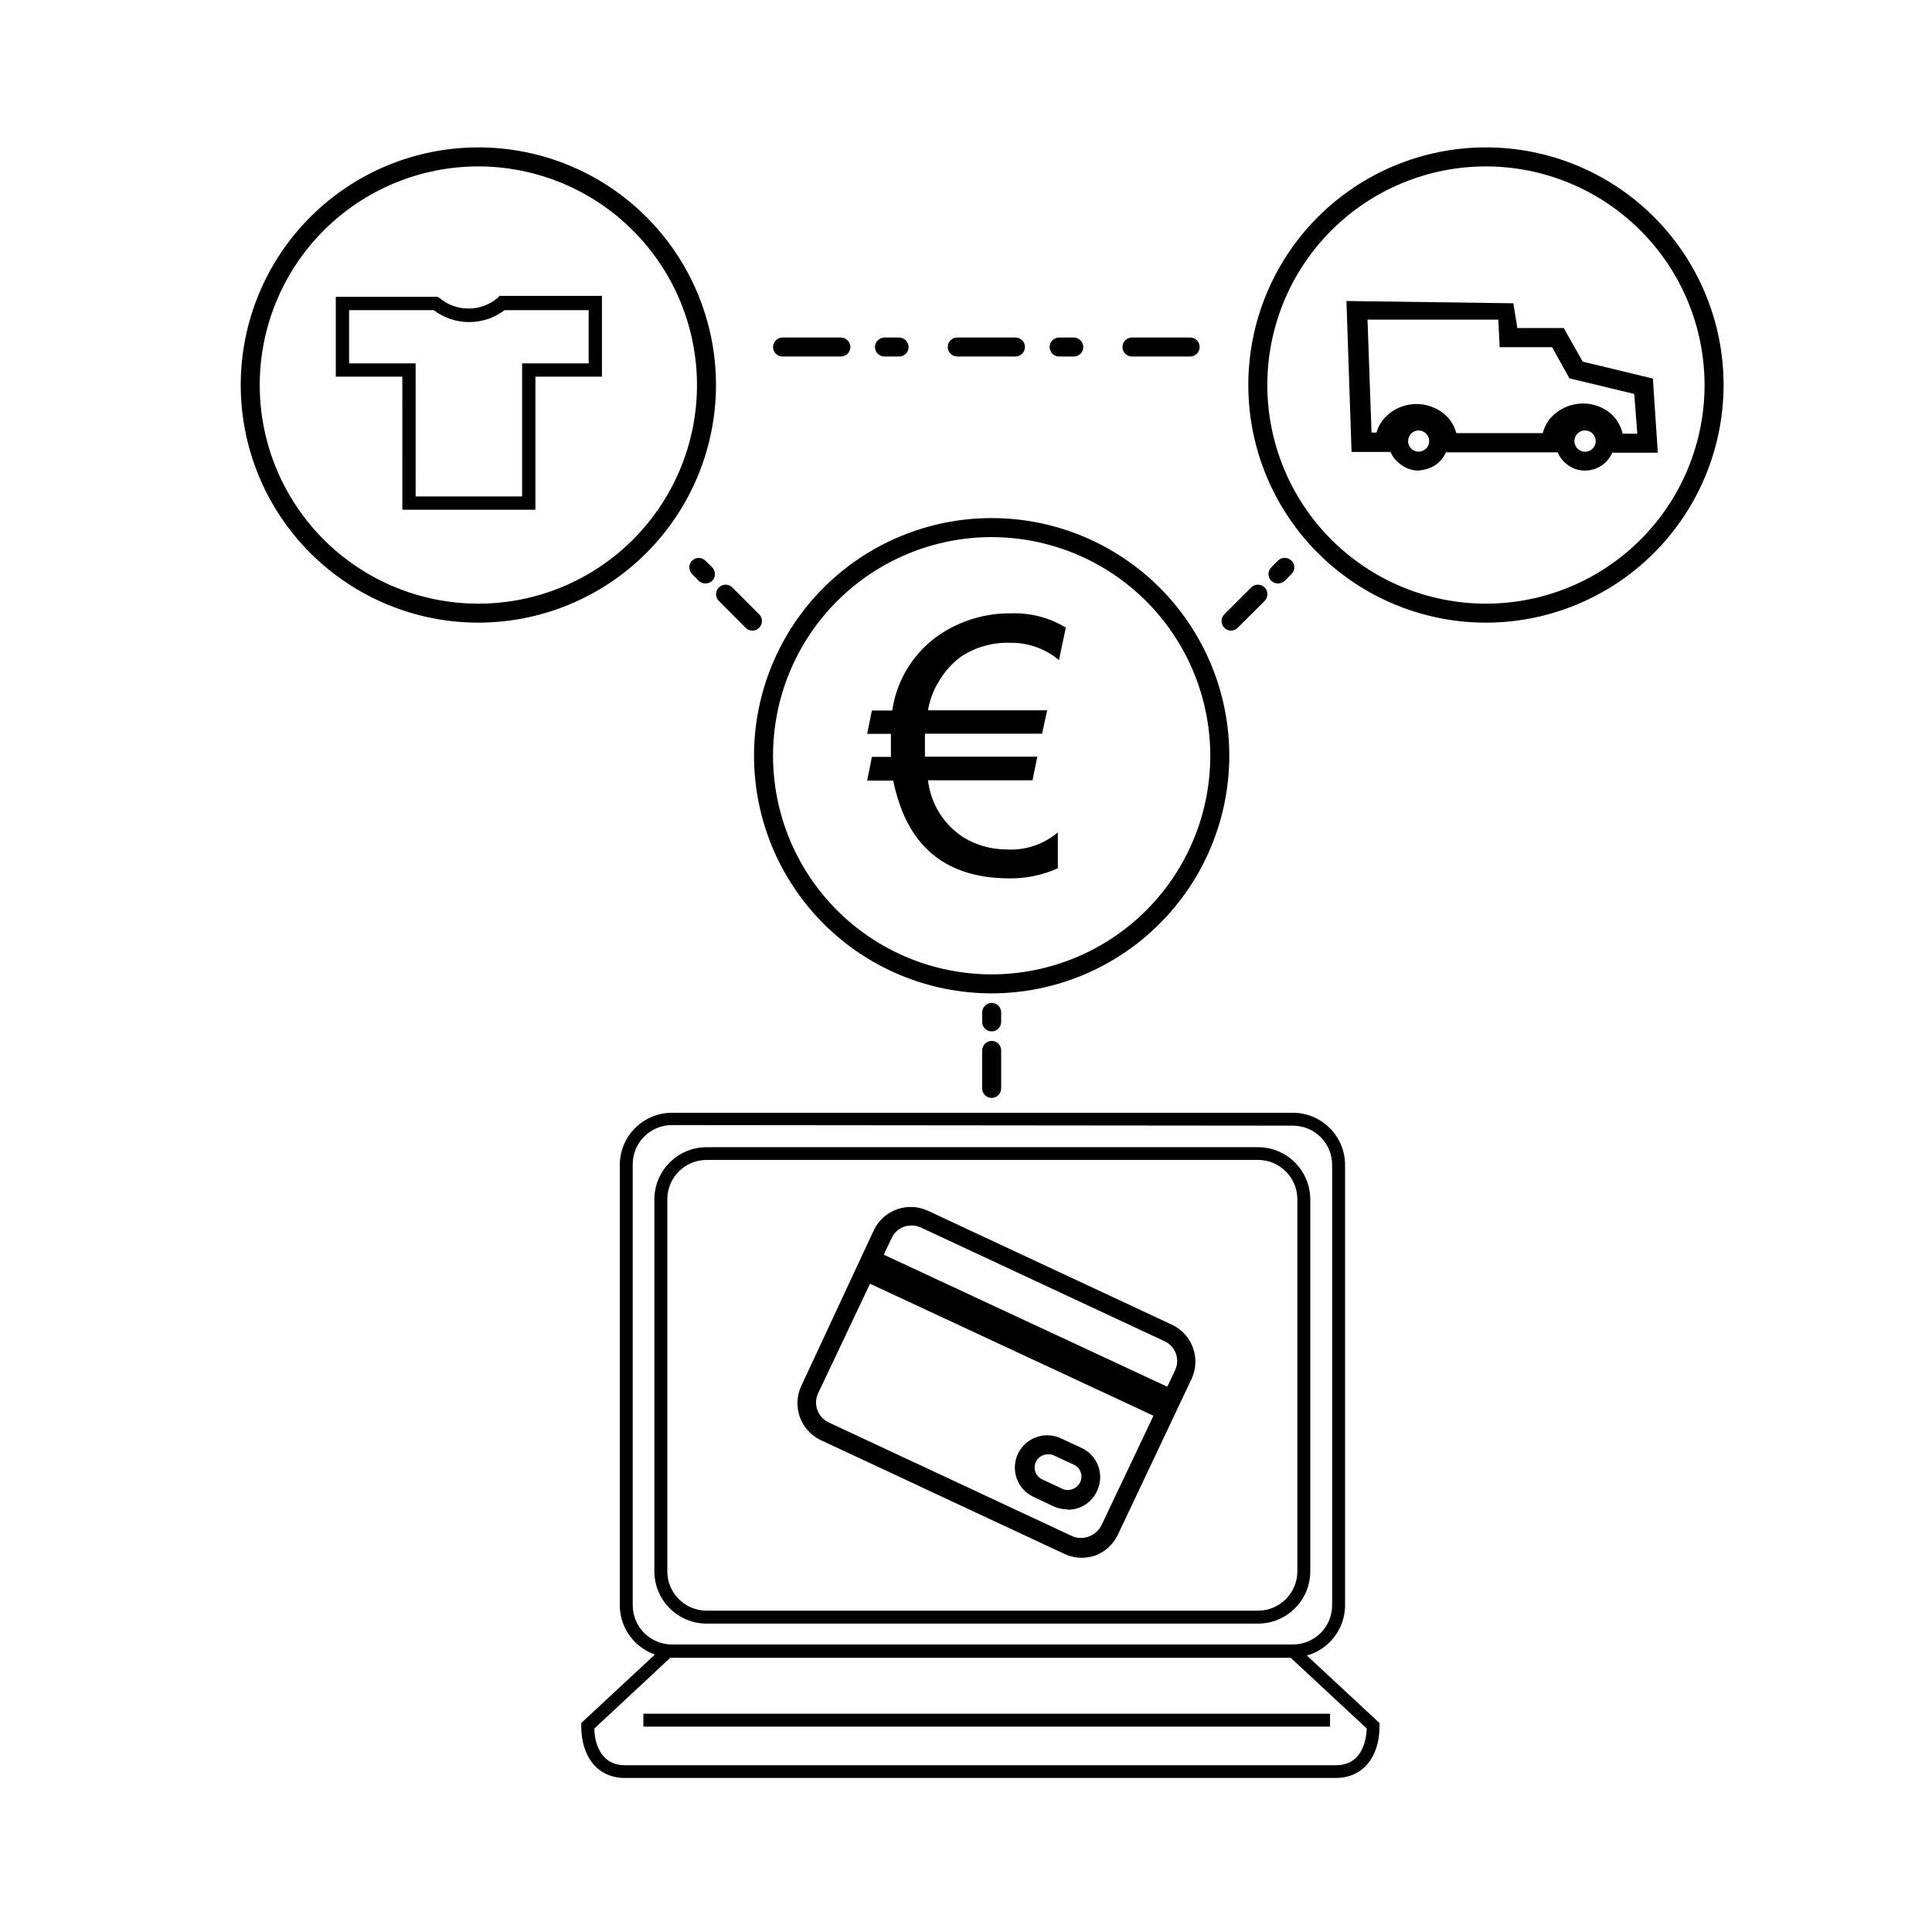
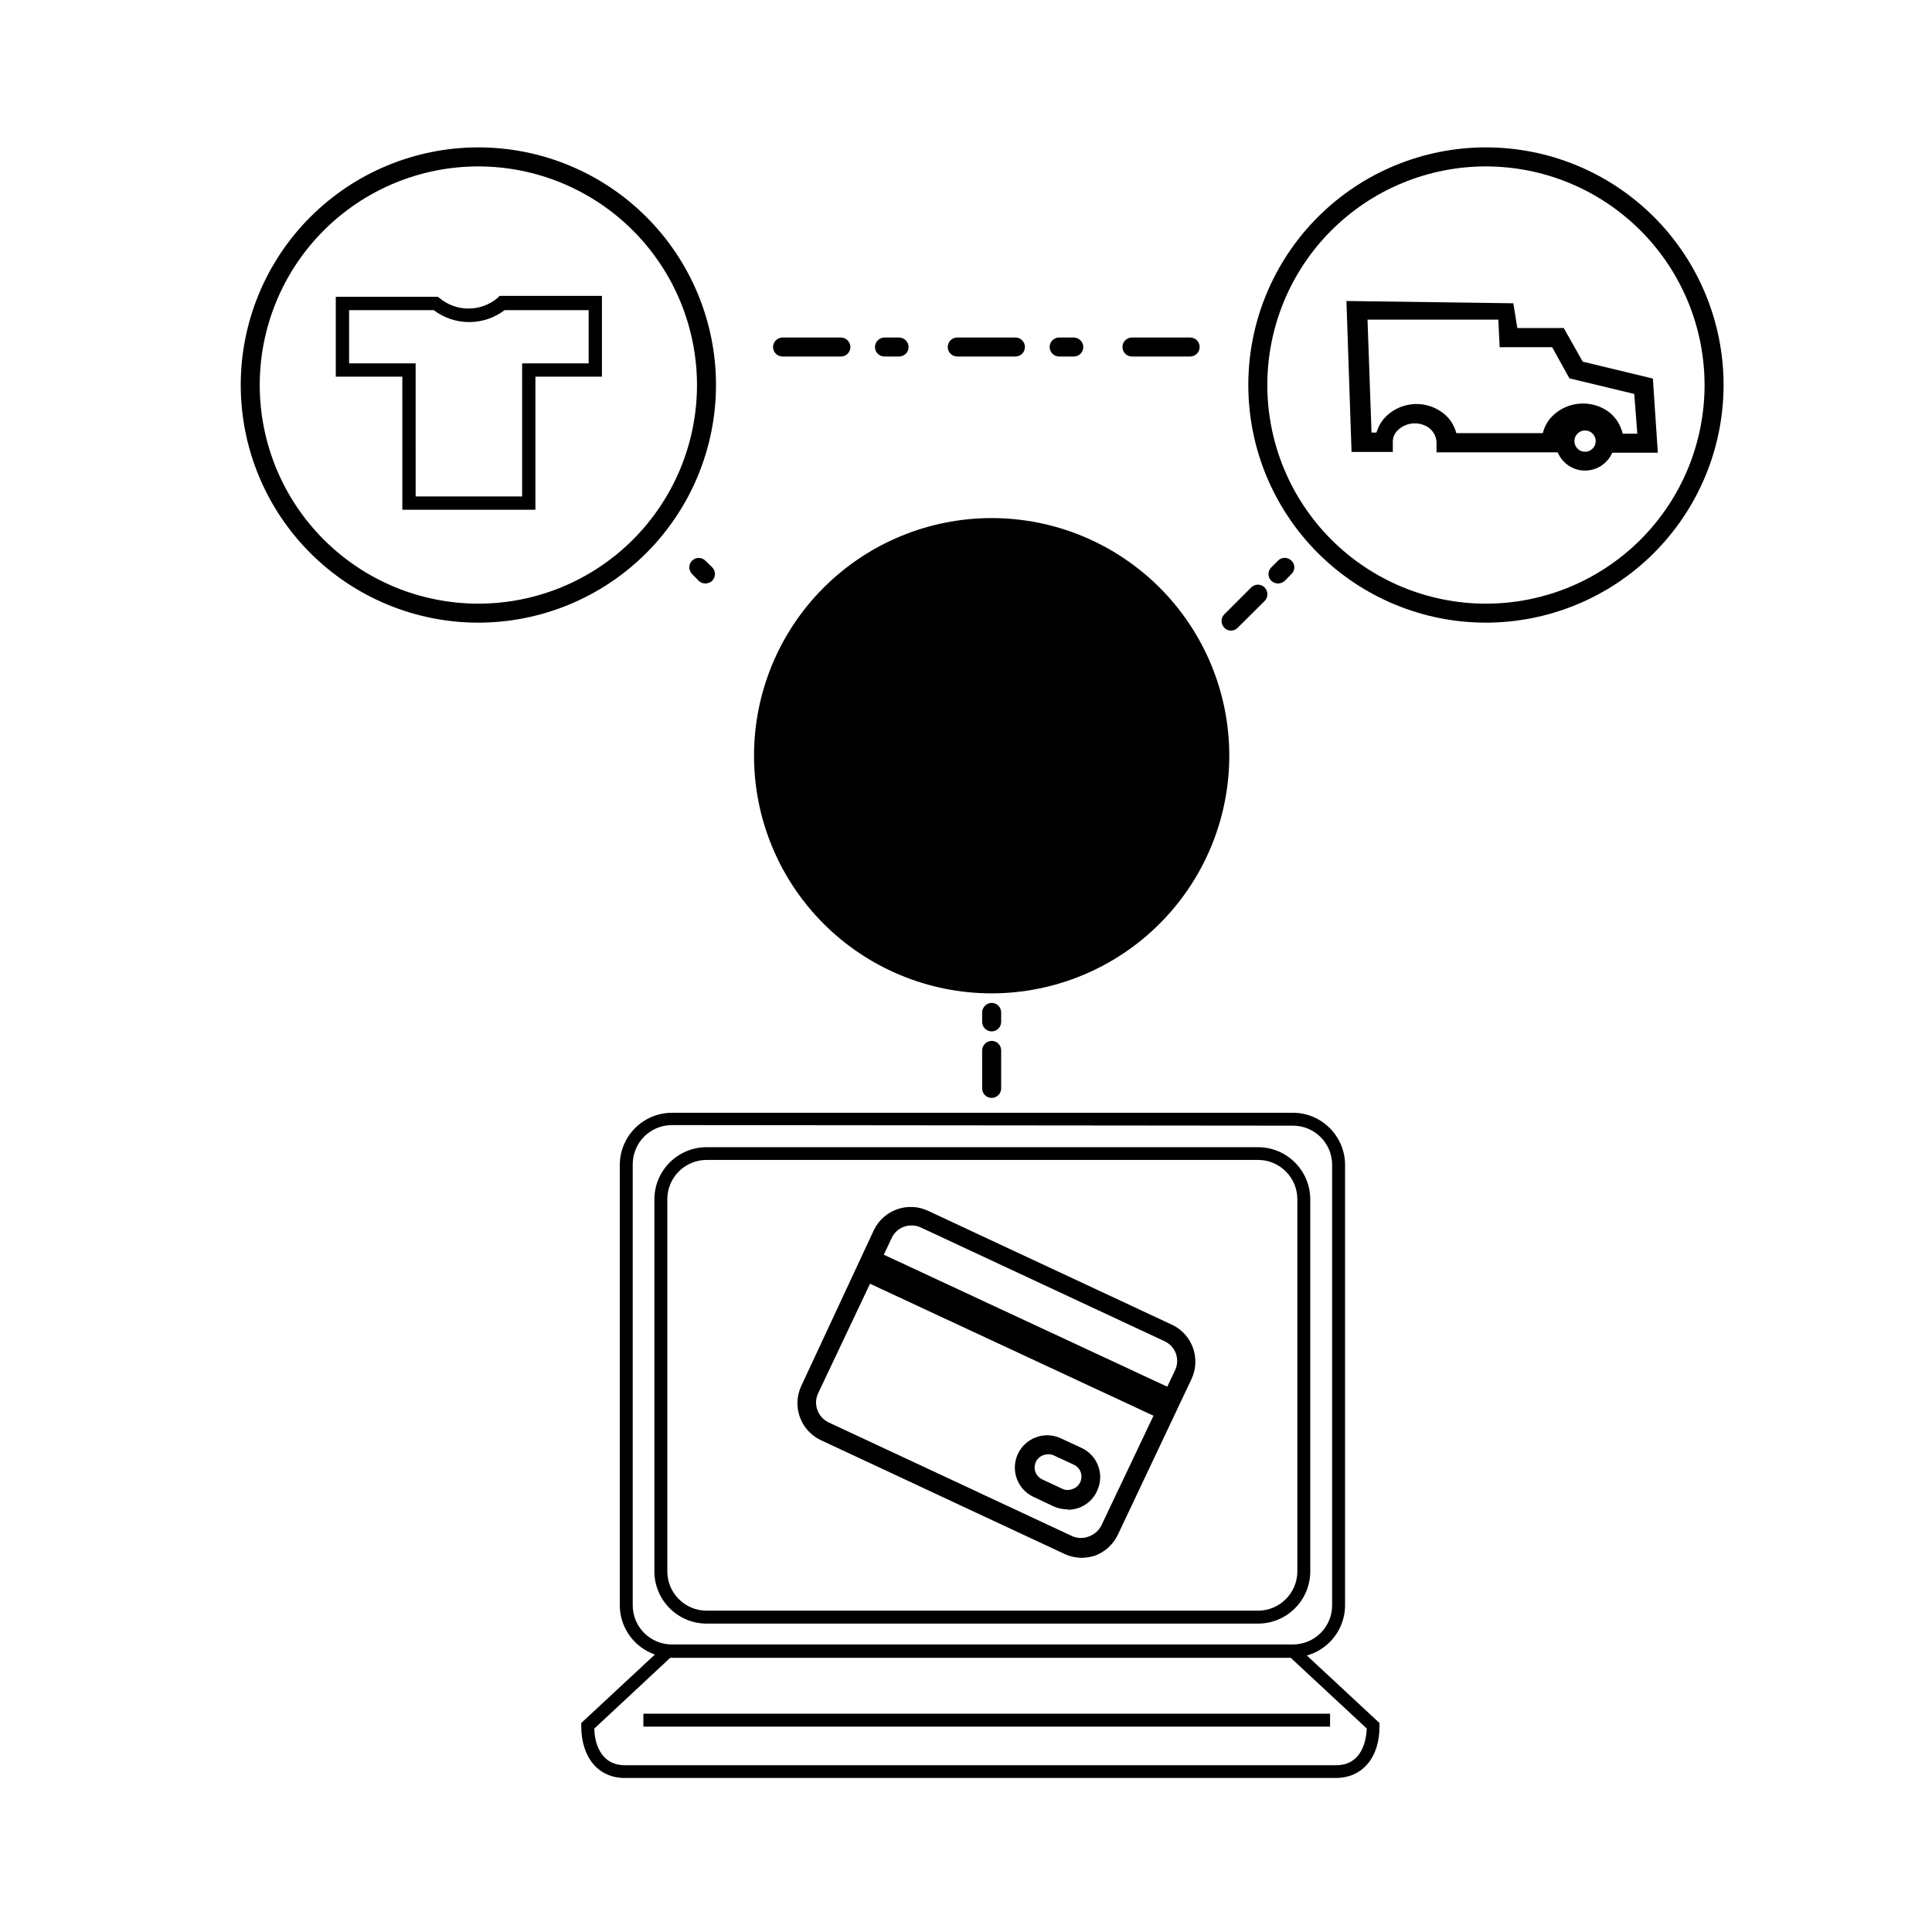
<svg xmlns="http://www.w3.org/2000/svg" fill="#000000" width="800px" height="800px" version="1.1" viewBox="144 144 512 512">
  <g>
    <path d="m486.65 583.23h-164.54c-7.652 0-13.855-6.203-13.855-13.855v-116.63c0-7.652 6.203-13.852 13.855-13.852h164.54c7.633 0.027 13.805 6.219 13.805 13.852v116.63c0 7.633-6.172 13.828-13.805 13.855zm-164.54-141.07c-2.769-0.016-5.43 1.082-7.391 3.039-1.957 1.957-3.051 4.621-3.039 7.391v116.78c-0.012 2.769 1.082 5.43 3.039 7.391 1.961 1.957 4.621 3.051 7.391 3.039h164.54c2.762 0 5.41-1.102 7.359-3.059 1.945-1.957 3.035-4.609 3.019-7.371v-116.63c0.016-2.762-1.074-5.414-3.019-7.371-1.949-1.957-4.598-3.055-7.359-3.055z" />
    <path d="m497.99 615.18h-188.42c-7.004 0-11.539-5.391-11.539-13.805v-0.754l22.27-20.707h167.01l22.27 20.707v0.906c0 8.262-4.535 13.652-11.59 13.652zm-196.48-13.098c0 3.023 1.211 9.723 8.113 9.723h188.43c6.953 0 8.012-6.699 8.16-9.723l-20.152-18.742h-164.45z" />
    <path d="m314.5 598.15h181.98v3.426h-181.98z" />
    <path d="m477.38 574.27h-146.11c-7.648 0-13.852-6.203-13.852-13.855v-98.594c0.027-7.633 6.223-13.805 13.852-13.805h146.11c7.633 0 13.828 6.172 13.855 13.805v98.594c0 7.652-6.203 13.855-13.855 13.855zm-146.11-122.88c-5.758 0-10.426 4.668-10.426 10.43v98.594c0 5.762 4.668 10.43 10.426 10.43h146.11c5.762 0 10.43-4.668 10.43-10.43v-98.594c0-5.762-4.668-10.43-10.43-10.43" />
    <path d="m583.34 263.97h-14.359v-2.672 0.004c0.031-1.684-0.781-3.273-2.168-4.234-2.644-1.773-6.184-1.367-8.363 0.957-0.75 0.887-1.145 2.016-1.105 3.176v2.672h-32.648v-2.57c-0.035-1.613-0.84-3.113-2.168-4.031-2.633-1.746-6.141-1.34-8.312 0.957-0.738 0.809-1.137 1.875-1.105 2.973v2.57h-10.934l-1.359-40.004 44.234 0.605 1.055 6.551h12.293l5.039 8.918 18.59 4.484zm-9.32-5.039h3.879l-0.805-10.531-17.18-4.133-4.586-8.262-13.906 0.004-0.352-7.305h-34.664l1.059 29.926h1.309c0.402-1.371 1.09-2.641 2.016-3.727 3.867-4.316 10.336-5.09 15.117-1.816 2 1.336 3.434 3.363 4.027 5.695h22.926c0.371-1.484 1.078-2.863 2.066-4.031 3.875-4.293 10.328-5.066 15.113-1.812 2.019 1.438 3.438 3.574 3.981 5.996z" />
    <path d="m564.09 268.71c-1.73 0.016-3.418-0.555-4.785-1.613-2.535-1.926-3.656-5.191-2.844-8.27 0.816-3.078 3.406-5.359 6.562-5.777 3.156-0.422 6.254 1.105 7.844 3.863 1.59 2.754 1.363 6.199-0.582 8.723-1.48 1.926-3.766 3.062-6.195 3.074zm4.231-4.586m-4.231-6.047c-1.383-0.016-2.57 0.969-2.812 2.328-0.238 1.359 0.539 2.695 1.84 3.156 1.301 0.457 2.746-0.094 3.41-1.301 0.668-1.211 0.359-2.723-0.727-3.578-0.484-0.391-1.09-0.605-1.711-0.605z" />
-     <path d="m519.96 268.71c-1.715-0.004-3.379-0.57-4.738-1.613-1.766-1.227-2.953-3.125-3.285-5.25-0.332-2.125 0.227-4.293 1.535-6 1.312-1.703 3.266-2.797 5.406-3.023 2.141-0.227 4.277 0.434 5.918 1.828 1.609 1.227 2.676 3.035 2.973 5.039 0.262 2.078-0.297 4.176-1.562 5.844-1.234 1.602-3.039 2.668-5.039 2.973zm0-10.629v-0.004c-0.875-0.008-1.699 0.406-2.219 1.109-0.934 1.227-0.711 2.977 0.504 3.93 0.586 0.453 1.332 0.652 2.066 0.555 0.734-0.105 1.398-0.48 1.863-1.059 0.934-1.227 0.711-2.977-0.504-3.93-0.473-0.379-1.055-0.594-1.66-0.605z" />
    <path d="m270.77 309.01c-16.699 0-32.719-6.637-44.527-18.445-11.812-11.812-18.445-27.828-18.445-44.531s6.633-32.723 18.445-44.531c11.809-11.812 27.828-18.445 44.527-18.445 16.703 0 32.723 6.633 44.531 18.445 11.812 11.809 18.445 27.828 18.445 44.531-0.012 16.699-6.652 32.707-18.457 44.516-11.809 11.809-27.82 18.445-44.52 18.461zm0-120.91c-15.363 0-30.102 6.102-40.965 16.969-10.867 10.863-16.973 25.602-16.973 40.969 0 15.367 6.106 30.102 16.973 40.969 10.863 10.863 25.602 16.969 40.965 16.969 15.367 0 30.105-6.106 40.969-16.969 10.867-10.867 16.973-25.602 16.973-40.969-0.016-15.363-6.125-30.094-16.984-40.953-10.863-10.863-25.594-16.973-40.957-16.984z" />
-     <path d="m406.8 407.25c-16.703 0-32.723-6.637-44.531-18.445-11.812-11.812-18.445-27.828-18.445-44.531s6.633-32.723 18.445-44.531c11.809-11.809 27.828-18.445 44.531-18.445s32.719 6.637 44.531 18.445c11.809 11.809 18.445 27.828 18.445 44.531-0.016 16.699-6.652 32.707-18.461 44.516-11.809 11.809-27.816 18.445-44.516 18.461zm0-120.91c-15.367 0-30.105 6.102-40.969 16.969-10.867 10.867-16.969 25.602-16.969 40.969 0 15.367 6.102 30.102 16.969 40.969 10.863 10.863 25.602 16.969 40.969 16.969 15.367 0 30.102-6.106 40.969-16.969 10.863-10.867 16.969-25.602 16.969-40.969-0.012-15.363-6.121-30.09-16.984-40.953-10.863-10.863-25.594-16.973-40.953-16.984z" />
+     <path d="m406.8 407.25c-16.703 0-32.723-6.637-44.531-18.445-11.812-11.812-18.445-27.828-18.445-44.531s6.633-32.723 18.445-44.531c11.809-11.809 27.828-18.445 44.531-18.445s32.719 6.637 44.531 18.445c11.809 11.809 18.445 27.828 18.445 44.531-0.016 16.699-6.652 32.707-18.461 44.516-11.809 11.809-27.816 18.445-44.516 18.461zm0-120.91z" />
    <path d="m537.79 309.01c-16.699 0-32.719-6.637-44.531-18.445-11.809-11.812-18.445-27.828-18.445-44.531s6.637-32.723 18.445-44.531c11.812-11.812 27.832-18.445 44.531-18.445 16.703 0 32.723 6.633 44.531 18.445 11.812 11.809 18.445 27.828 18.445 44.531-0.012 16.699-6.652 32.707-18.461 44.516-11.805 11.809-27.816 18.445-44.516 18.461zm0-120.91c-15.363 0-30.102 6.102-40.969 16.969-10.863 10.863-16.969 25.602-16.969 40.969 0 15.367 6.106 30.102 16.969 40.969 10.867 10.863 25.605 16.969 40.969 16.969 15.367 0 30.105-6.106 40.969-16.969 10.867-10.867 16.969-25.602 16.969-40.969-0.012-15.363-6.121-30.094-16.984-40.953-10.859-10.863-25.59-16.973-40.953-16.984z" />
    <path d="m406.8 434.96c-1.391 0-2.519-1.129-2.519-2.519v-10.078c0.027-1.379 1.141-2.492 2.519-2.519 0.668 0 1.309 0.266 1.781 0.738 0.473 0.473 0.738 1.113 0.738 1.781v10.078c0 0.668-0.266 1.309-0.738 1.781-0.473 0.473-1.113 0.738-1.781 0.738z" />
    <path d="m406.8 417.33c-1.391 0-2.519-1.125-2.519-2.519v-2.519 0.004c0.027-1.383 1.141-2.492 2.519-2.519 0.668 0 1.309 0.266 1.781 0.738 0.473 0.473 0.738 1.113 0.738 1.781v2.519-0.004c0 0.672-0.266 1.312-0.738 1.781-0.473 0.473-1.113 0.738-1.781 0.738z" />
-     <path d="m343.42 311.12c-0.684 0-1.336-0.273-1.816-0.754l-7.102-7.106c-0.988-0.984-0.988-2.586 0-3.574 0.988-0.988 2.59-0.988 3.578 0l7.106 7.106-0.004-0.004c0.477 0.473 0.746 1.117 0.746 1.789s-0.27 1.316-0.746 1.789c-0.461 0.48-1.098 0.75-1.762 0.754z" />
    <path d="m330.93 298.63c-0.656-0.008-1.285-0.258-1.762-0.707l-1.762-1.812h-0.004c-0.973-0.973-0.973-2.555 0-3.527 0.977-0.973 2.555-0.973 3.527 0l1.812 1.762v0.004c0.969 0.996 0.969 2.578 0 3.574-0.496 0.453-1.141 0.703-1.812 0.707z" />
    <path d="m366.85 238.48h-15.465c-1.395 0-2.519-1.129-2.519-2.519 0.023-1.379 1.137-2.492 2.519-2.519h15.469-0.004c1.379 0.027 2.492 1.141 2.519 2.519 0 0.668-0.266 1.309-0.738 1.781-0.473 0.473-1.113 0.738-1.781 0.738z" />
    <path d="m382.27 238.48h-3.879c-1.395 0-2.519-1.129-2.519-2.519 0.027-1.379 1.137-2.492 2.519-2.519h3.879c1.379 0.027 2.492 1.141 2.519 2.519 0 0.668-0.266 1.309-0.738 1.781-0.473 0.473-1.113 0.738-1.781 0.738z" />
    <path d="m413.1 238.48h-15.418c-1.391 0-2.519-1.129-2.519-2.519s1.129-2.519 2.519-2.519h15.418c0.668 0 1.309 0.266 1.781 0.738 0.473 0.473 0.738 1.113 0.738 1.781s-0.266 1.309-0.738 1.781c-0.473 0.473-1.113 0.738-1.781 0.738z" />
    <path d="m428.57 238.48h-3.883c-1.391 0-2.516-1.129-2.516-2.519s1.125-2.519 2.516-2.519h3.883c1.379 0.027 2.492 1.141 2.516 2.519 0 0.668-0.266 1.309-0.734 1.781-0.473 0.473-1.113 0.738-1.781 0.738z" />
    <path d="m459.4 238.48h-15.418c-1.391 0-2.519-1.129-2.519-2.519s1.129-2.519 2.519-2.519h15.418c0.668 0 1.309 0.266 1.781 0.738 0.473 0.473 0.738 1.113 0.738 1.781s-0.266 1.309-0.738 1.781c-0.473 0.473-1.113 0.738-1.781 0.738z" />
    <path d="m470.23 311.12c-0.668 0.008-1.309-0.266-1.766-0.754-0.477-0.473-0.742-1.117-0.742-1.789s0.266-1.316 0.742-1.789l7.106-7.102c0.473-0.477 1.117-0.746 1.789-0.746s1.316 0.27 1.789 0.746c0.965 0.996 0.965 2.578 0 3.574l-7.152 7.106h-0.004c-0.461 0.48-1.098 0.75-1.762 0.754z" />
    <path d="m482.67 298.63c-0.652-0.016-1.277-0.266-1.762-0.707-0.477-0.473-0.746-1.117-0.746-1.789s0.27-1.312 0.746-1.785l1.762-1.762v-0.004c0.477-0.477 1.117-0.746 1.789-0.746 0.672 0 1.316 0.27 1.789 0.746 0.488 0.457 0.766 1.098 0.766 1.766 0 0.668-0.277 1.305-0.766 1.762l-1.762 1.812c-0.496 0.453-1.145 0.703-1.816 0.707z" />
    <path d="m285.89 279.09h-35.266l-0.004-35.27h-17.633v-21.16h27.004l0.453 0.301v0.004c4.461 3.738 10.961 3.738 15.418 0l0.504-0.555h27.156v21.41h-17.633zm-31.738-3.527h28.215v-35.266h17.633v-14.105l-22.273-0.004c-2.699 2.055-6 3.168-9.395 3.168s-6.695-1.113-9.395-3.168h-22.422v14.105h17.633z" />
    <path d="m411.64 314.35c-4.633-0.152-9.195 1.152-13.051 3.727-2.297 1.723-4.231 3.879-5.691 6.348-1.496 2.383-2.508 5.035-2.973 7.809h31.59l-1.359 6.199h-31.035v1.863 4.231h29.773l-1.258 6.246-27.711 0.004c0.711 6.184 4.148 11.727 9.371 15.113 3.457 2.113 7.434 3.231 11.488 3.223 4.934 0.297 9.789-1.328 13.551-4.531v9.523-0.004c-4.019 1.812-8.387 2.727-12.797 2.672-13.973 0-23.395-5.793-28.266-17.383h0.004c-1.129-2.75-1.988-5.602-2.57-8.512h-6.902l1.258-6.301h5.039v-4.18-1.914h-6.297l1.258-6.195h5.391v-0.004c1.324-9.207 6.93-17.242 15.117-21.664 5.035-2.742 10.688-4.148 16.422-4.078 5.086-0.18 10.113 1.133 14.461 3.777l-1.812 8.613v0.004c-3.637-3.055-8.254-4.684-13-4.586z" />
    <path d="m430.68 556.84c-1.566-0.012-3.109-0.355-4.535-1.008l-64.738-30.23c-5.324-2.602-7.57-9-5.039-14.359l19.246-41.312c2.602-5.324 9-7.566 14.359-5.035l64.738 30.23v-0.004c5.324 2.602 7.57 9 5.039 14.359l-19.445 41.109c-1.184 2.547-3.293 4.547-5.894 5.594-1.199 0.418-2.461 0.637-3.731 0.656zm-45.344-88.066c-2.18 0.039-4.141 1.336-5.035 3.324l-19.598 41.363c-1.164 2.84 0.066 6.098 2.82 7.457l64.738 30.23v-0.004c1.402 0.582 2.981 0.582 4.383 0 1.434-0.531 2.606-1.598 3.277-2.973l19.496-41.059c0.652-1.383 0.727-2.969 0.207-4.406s-1.594-2.609-2.977-3.254l-64.789-30.23-0.004 0.004c-0.84-0.367-1.754-0.523-2.668-0.453z" />
    <path d="m376.11 475.53 79.516 37.027-3.594 7.719-79.516-37.027z" />
    <path d="m426.85 543.99c-1.23-0.004-2.449-0.262-3.578-0.758l-5.441-2.57v0.004c-4.269-2.031-6.086-7.141-4.055-11.414 2.031-4.269 7.141-6.086 11.41-4.055l5.441 2.519c2.055 0.953 3.644 2.684 4.422 4.809 0.773 2.129 0.672 4.477-0.289 6.527-1.348 3.078-4.398 5.059-7.758 5.039zm-5.391-14.559v-0.004c-1.582 0.094-2.898 1.242-3.207 2.797-0.309 1.551 0.473 3.117 1.898 3.805l5.492 2.57h-0.004c0.84 0.352 1.785 0.352 2.621 0 0.895-0.305 1.621-0.957 2.016-1.816 0.391-0.84 0.434-1.801 0.109-2.672-0.32-0.871-0.977-1.578-1.82-1.961l-5.441-2.519c-0.527-0.211-1.102-0.281-1.664-0.203z" />
  </g>
</svg>